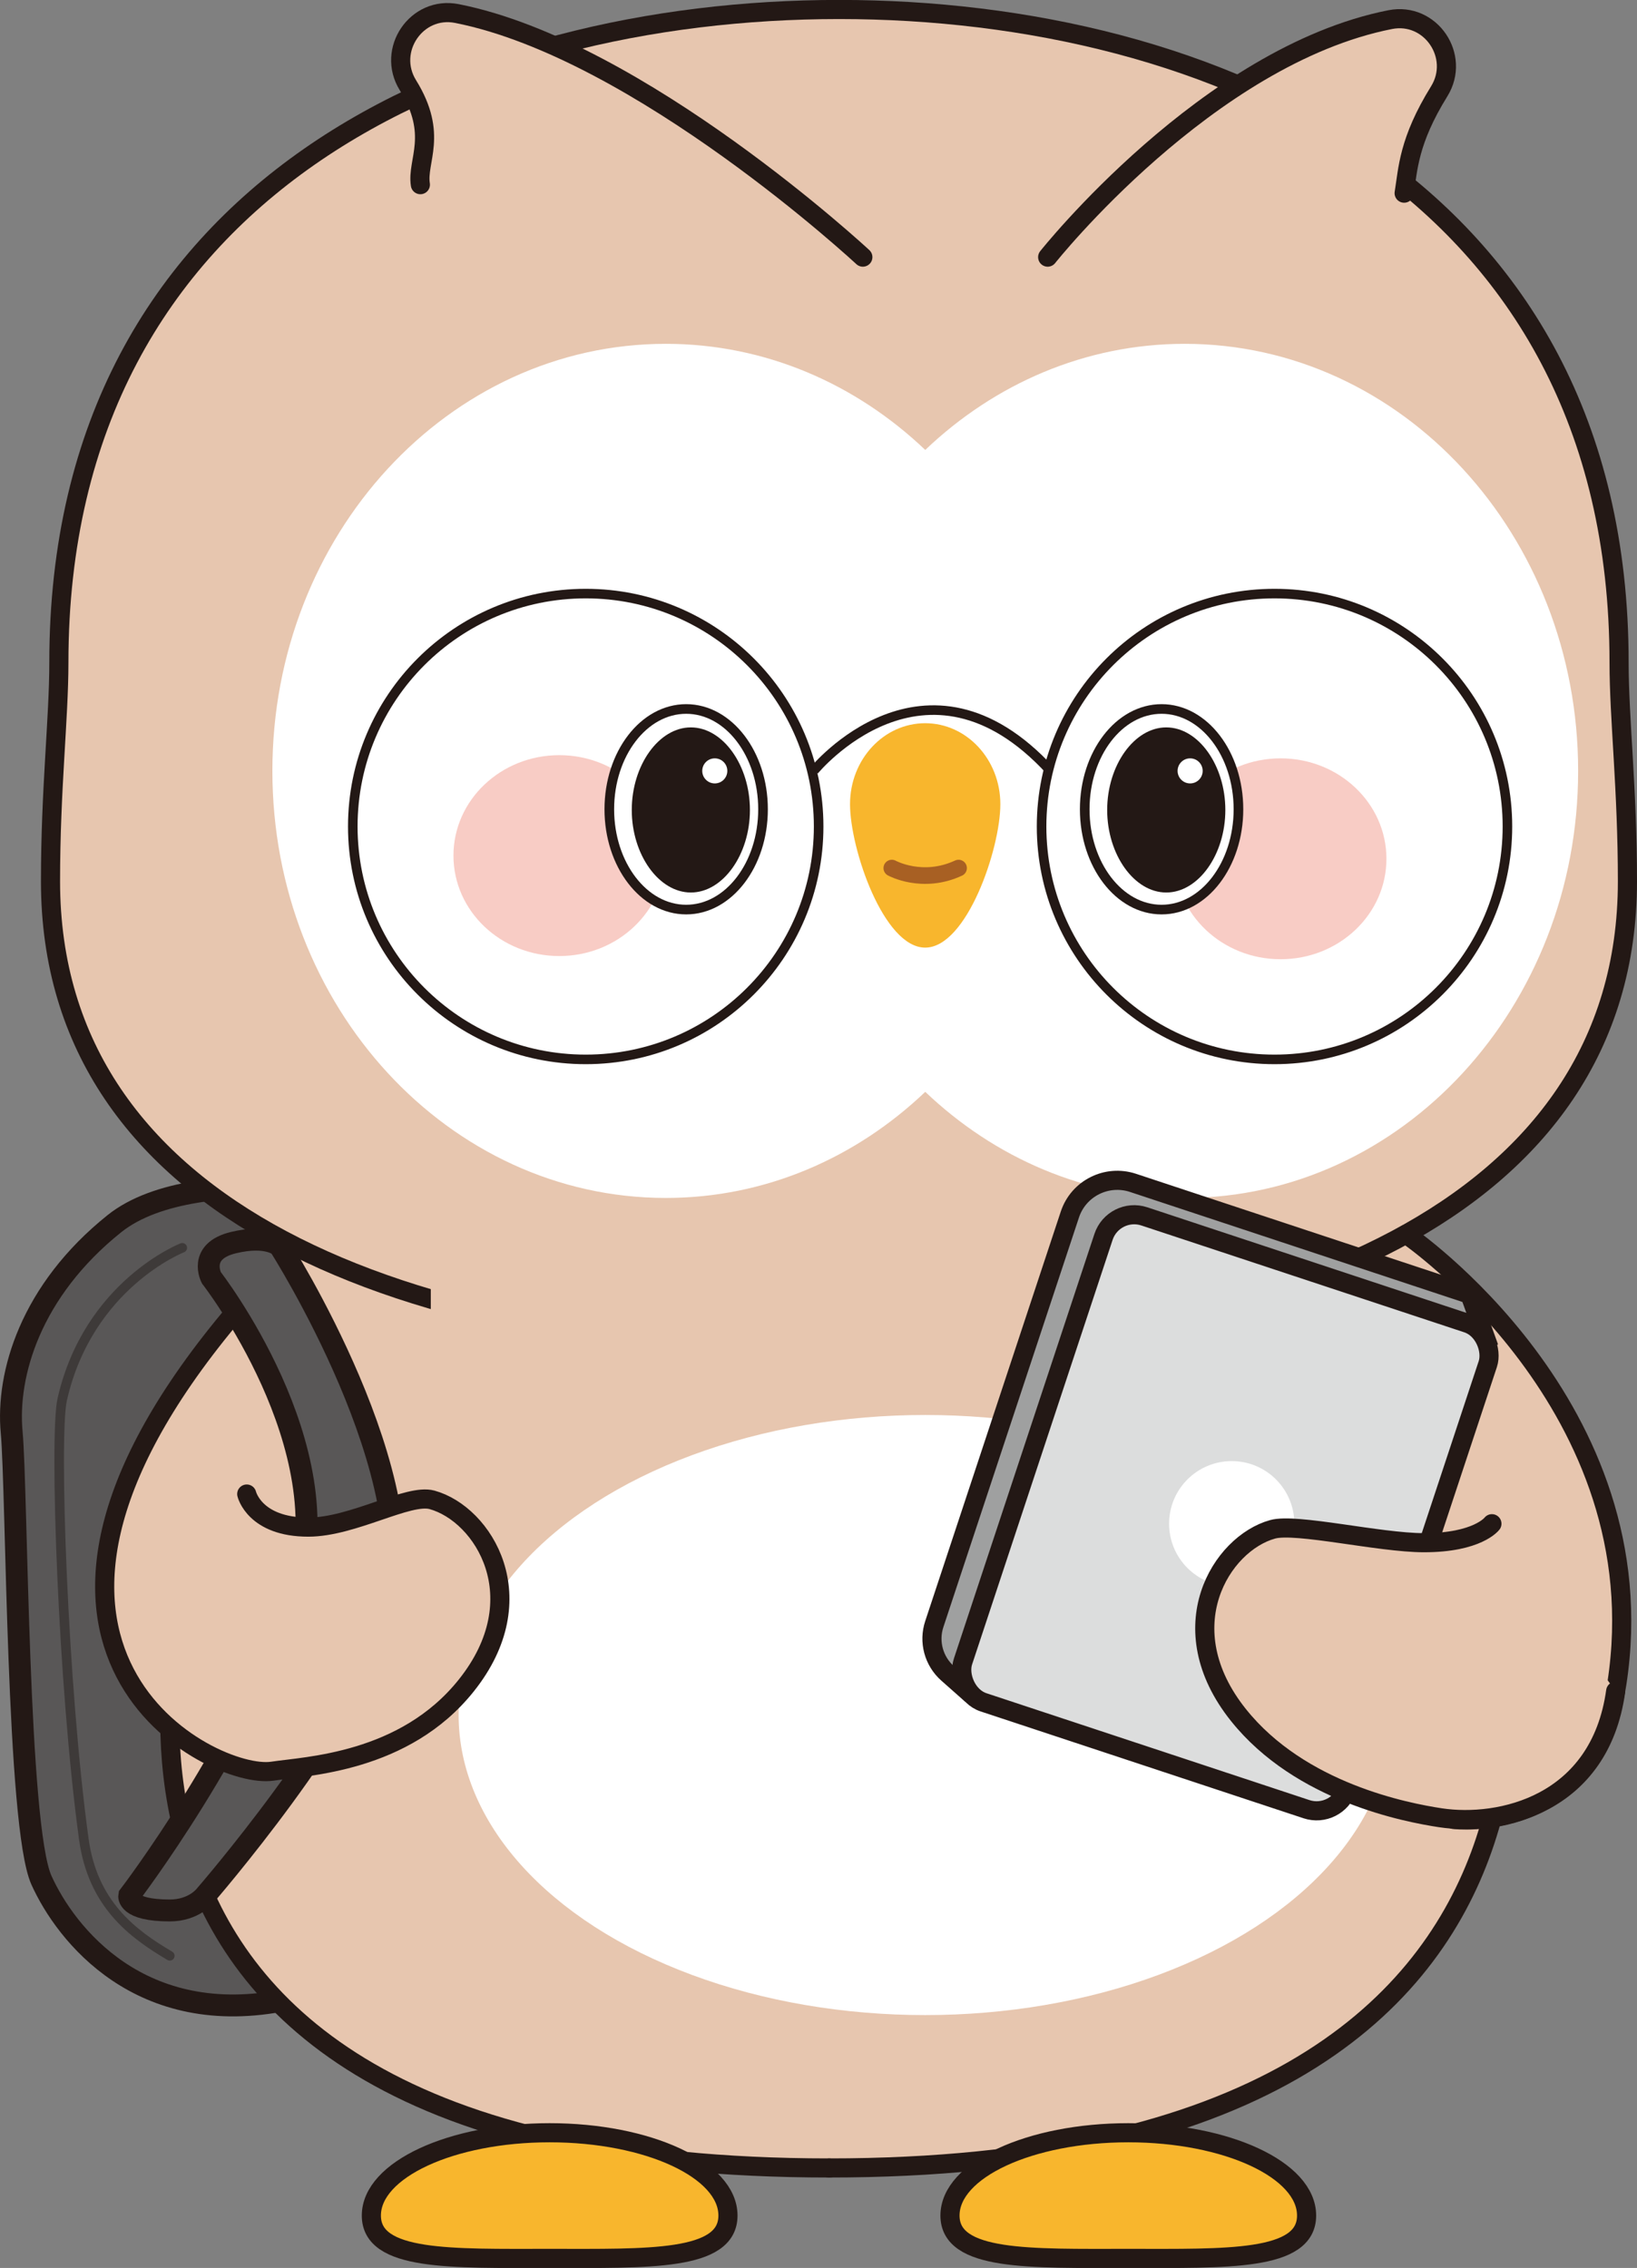
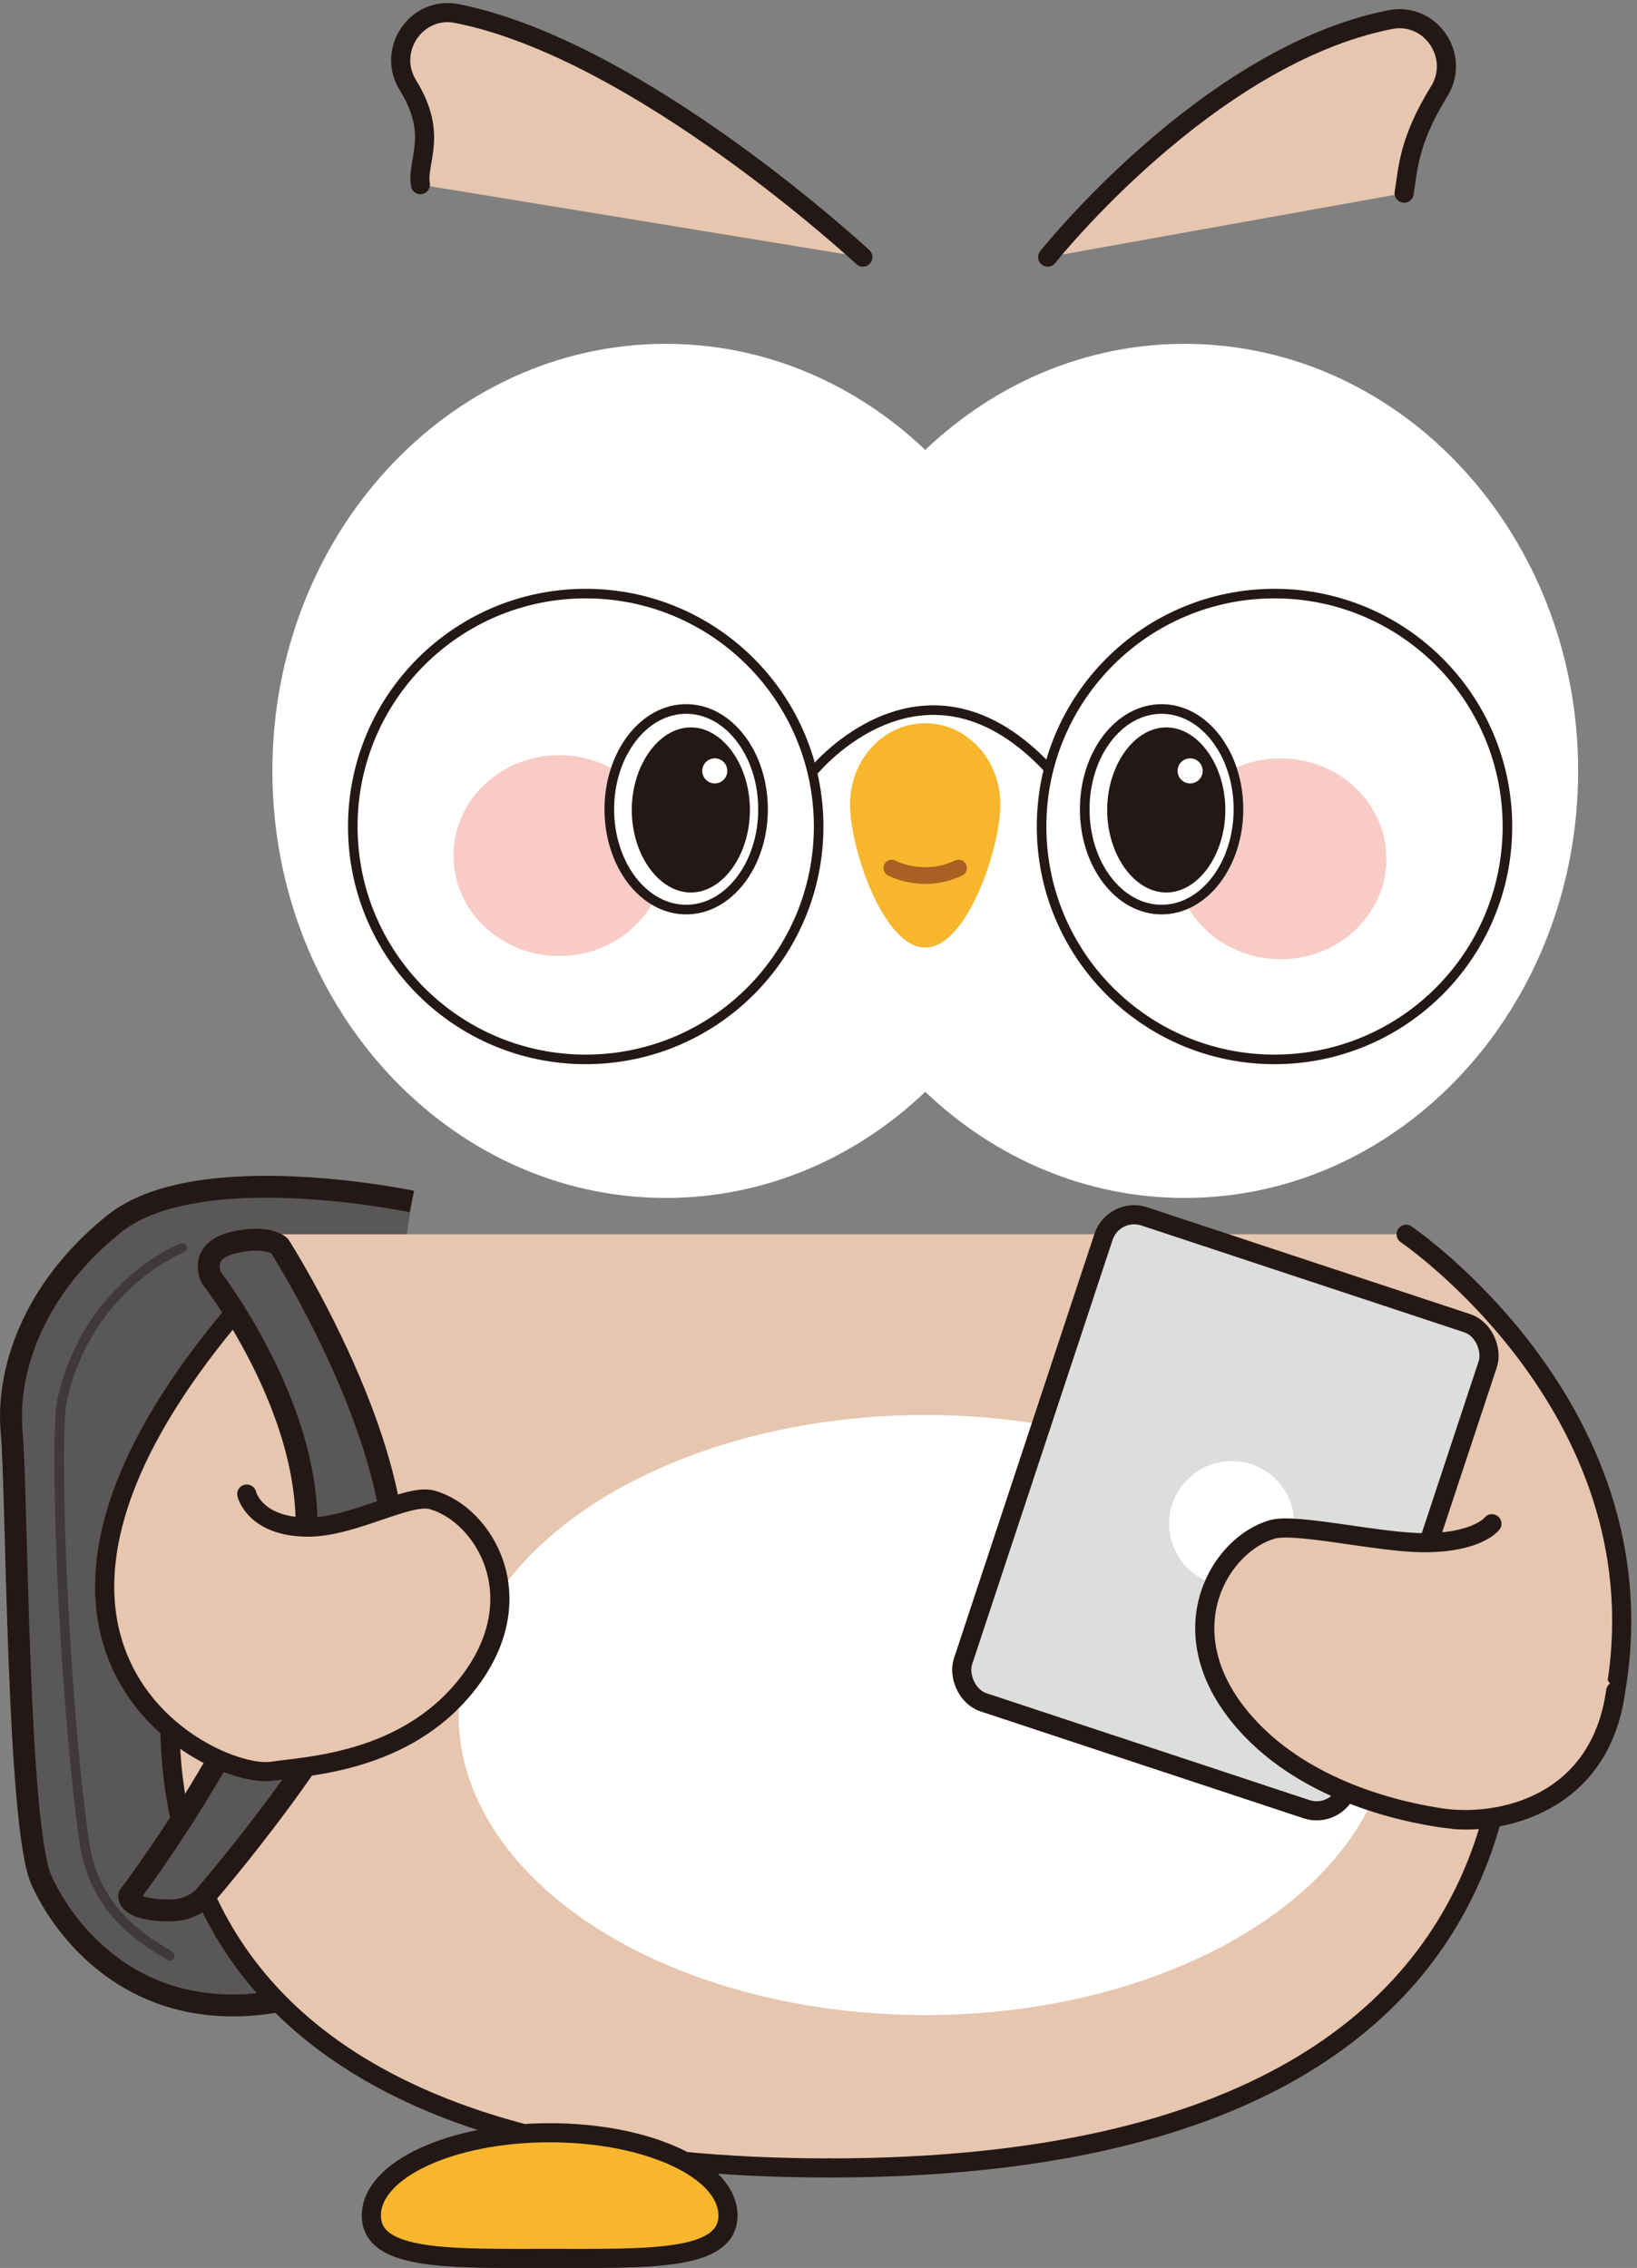
<svg xmlns="http://www.w3.org/2000/svg" id="_레이어_2" data-name="레이어 2" viewBox="0 0 231.08 320.18">
  <rect x="0" y="0" width="231.08" height="320.18" fill="#808080" stroke="none" />
  <defs>
    <style>
      .cls-1 {
        stroke: #a86023;
        stroke-width: 2.35px;
      }

      .cls-1, .cls-2, .cls-3, .cls-4, .cls-5, .cls-6, .cls-7, .cls-8, .cls-9, .cls-10, .cls-11 {
        stroke-miterlimit: 10;
      }

      .cls-1, .cls-2, .cls-4, .cls-10 {
        stroke-linecap: round;
      }

      .cls-1, .cls-3, .cls-4, .cls-10 {
        fill: none;
      }

      .cls-12 {
        fill: #231815;
      }

      .cls-12, .cls-13, .cls-14, .cls-15, .cls-16 {
        stroke-width: 0px;
      }

      .cls-13, .cls-2, .cls-9 {
        fill: #e7c6af;
      }

      .cls-2, .cls-3, .cls-4, .cls-5, .cls-6, .cls-7, .cls-8, .cls-9, .cls-11 {
        stroke: #231815;
      }

      .cls-2, .cls-4, .cls-6, .cls-7, .cls-9, .cls-11 {
        stroke-width: 2.7px;
      }

      .cls-3, .cls-10 {
        stroke-width: 1.35px;
      }

      .cls-5 {
        stroke-width: 1.36px;
      }

      .cls-5, .cls-16 {
        fill: #fff;
      }

      .cls-6, .cls-14 {
        fill: #f8b62d;
      }

      .cls-7 {
        fill: #dcdddd;
      }

      .cls-8 {
        fill: #595757;
        stroke-width: 3.09px;
      }

      .cls-15 {
        fill: #f8ccc5;
      }

      .cls-10 {
        stroke: #3e3a39;
      }

      .cls-11 {
        fill: #9fa0a0;
      }
    </style>
  </defs>
  <g id="_레이어_1-2" data-name="레이어 1">
    <g>
      <path class="cls-8" d="M58.14,169.62s-30.15-6.34-41.99,3.13c-11.83,9.47-15.27,21.25-14.5,29.48.76,8.23.76,55.59,4.2,63.21,3.44,7.62,14,21.14,34.67,16.86" />
      <path class="cls-13" d="M197.85,174.25H37.8s-9.66,7.37-13.96,51.37c-2.12,21.73.12,25.64.12,25.64l-.08.27c3.19,24.67,21.67,54.53,92.53,54.53s90.12-29.61,94.73-54.53h1.21s14.24,3.17,16.41-18.55c3.61-36.15-30.92-58.72-30.92-58.72Z" />
      <g>
        <path class="cls-4" d="M27.61,219.37s-31.28,86.69,89.44,86.69" />
        <path class="cls-4" d="M117.05,306.06c120.72,0,93.22-88.26,93.22-88.26" />
      </g>
-       <path class="cls-6" d="M134.1,312.78c0,6.46,11.27,6.05,25.17,6.05s25.17.41,25.17-6.05-11.27-11.69-25.17-11.69-25.17,5.23-25.17,11.69Z" />
      <path class="cls-6" d="M52.42,312.78c0,6.46,11.27,6.05,25.17,6.05s25.17.41,25.17-6.05-11.27-11.69-25.17-11.69-25.17,5.23-25.17,11.69Z" />
-       <path class="cls-9" d="M118.43,190.67c61.16,0,111.3-19.64,111.3-66.26,0-13.01-1.18-22.96-1.18-30.89,0-67.44-57.47-92.18-110.11-92.18C65.79,1.35,8.31,26.09,8.31,93.53c0,7.92-1.18,17.88-1.18,30.89,0,46.61,50.14,66.26,111.3,66.26Z" />
      <path class="cls-16" d="M167.23,48.54c-14.04,0-26.85,5.66-36.62,14.98-9.78-9.32-22.59-14.98-36.62-14.98-30.68,0-55.54,26.99-55.54,60.29s24.87,60.29,55.54,60.29c14.04,0,26.85-5.66,36.62-14.98,9.78,9.32,22.59,14.98,36.62,14.98,30.68,0,55.54-26.99,55.54-60.29s-24.87-60.29-55.54-60.29Z" />
      <path class="cls-14" d="M119.99,113.53c0-6.31,4.75-11.43,10.61-11.43s10.61,5.12,10.61,11.43-4.75,20.25-10.61,20.25-10.61-13.94-10.61-20.25Z" />
      <path class="cls-1" d="M125.89,122.55s4.31,2.38,9.42,0" />
      <ellipse class="cls-15" cx="78.95" cy="120.79" rx="14.94" ry="14.18" />
      <ellipse class="cls-15" cx="180.77" cy="121.24" rx="14.94" ry="14.18" />
      <ellipse class="cls-5" cx="96.86" cy="114.25" rx="10.85" ry="14.16" />
      <path class="cls-12" d="M97.52,126c-4.52,0-8.34-5.34-8.34-11.65s3.82-11.66,8.34-11.66,8.34,5.34,8.34,11.66-3.82,11.65-8.34,11.65Z" />
      <path class="cls-4" d="M198.49,174.25s35.77,24.3,29.75,63.41c-3.32,21.58-23.04,19.2-23.04,19.2" />
-       <rect class="cls-13" x="60.81" y="179.26" width="116.03" height="25.14" />
      <circle class="cls-3" cx="82.68" cy="116.68" r="32.88" />
      <circle class="cls-3" cx="179.91" cy="116.68" r="32.88" />
      <path class="cls-3" d="M114.93,108.76s15.67-19.15,33.3,0" />
      <ellipse class="cls-16" cx="130.6" cy="242.12" rx="65.86" ry="42.36" />
      <path class="cls-2" d="M147.89,36.3S170.45,7.85,196.25,2.77c5.7-1.12,9.97,5.18,6.91,10.12-4.35,7.02-4.4,11-4.95,14.38" />
      <path class="cls-2" d="M121.8,36.3S90.29,7,64.49,1.91c-5.7-1.12-9.97,5.18-6.91,10.12,4.35,7.02,1.22,10.66,1.76,14.04" />
-       <path class="cls-11" d="M136.74,238.88l-2.98-2.64c-1.96-1.74-2.7-4.48-1.87-6.97l19.13-57.8c1.22-3.7,5.21-5.7,8.91-4.48l47.55,15.74,2.35,6.52-73.09,49.63Z" />
      <rect class="cls-7" x="144.4" y="177.44" width="57.14" height="72.26" rx="4.56" ry="4.56" transform="translate(75.86 -43.53) rotate(18.31)" />
      <circle class="cls-16" cx="173.87" cy="215.11" r="8.84" />
      <path class="cls-2" d="M210.6,215.11s-2.01,2.69-9.61,2.68c-6.29,0-18-2.81-21.34-1.89-7.28,2.01-14.69,13.89-4.83,26.22,8.74,10.94,23.72,13.77,28.5,14.5,8.4,1.27,22.52-1.78,24.75-17.87" />
      <path class="cls-8" d="M29.84,180.39s18.65,23.96,12.01,44.14c-7.05,21.44-23.61,43.09-23.61,43.09,0,0-.4,2.08,5.71,2.09,3.45,0,5.01-2.09,5.01-2.09,0,0,20.76-23.9,25.65-39.41,6.03-19.17-15.13-52.3-15.13-52.3,0,0-1.69-1.65-6.54-.48-5.07,1.23-3.1,4.96-3.1,4.96Z" />
      <path class="cls-2" d="M34.83,210.92s1.09,4.68,8.7,4.67c6.29,0,14.11-4.77,17.45-3.85,7.28,2.01,14.69,13.89,4.83,26.22-8.74,10.94-22.6,11.36-27.38,12.09-8.4,1.27-44.99-16.98-6.04-63.88" />
      <circle class="cls-16" cx="100.9" cy="108.83" r="1.77" />
      <ellipse class="cls-5" cx="163.97" cy="114.25" rx="10.85" ry="14.16" />
      <path class="cls-12" d="M164.63,126c-4.52,0-8.34-5.34-8.34-11.65s3.82-11.66,8.34-11.66,8.34,5.34,8.34,11.66-3.82,11.65-8.34,11.65Z" />
      <circle class="cls-16" cx="168" cy="108.83" r="1.77" />
      <path class="cls-10" d="M25.73,176.16s-13.26,5.16-16.95,21.42c-1.15,5.08.08,40.39,3.05,62.05,1.26,9.19,6.85,13.36,12.14,16.48" />
    </g>
  </g>
</svg>